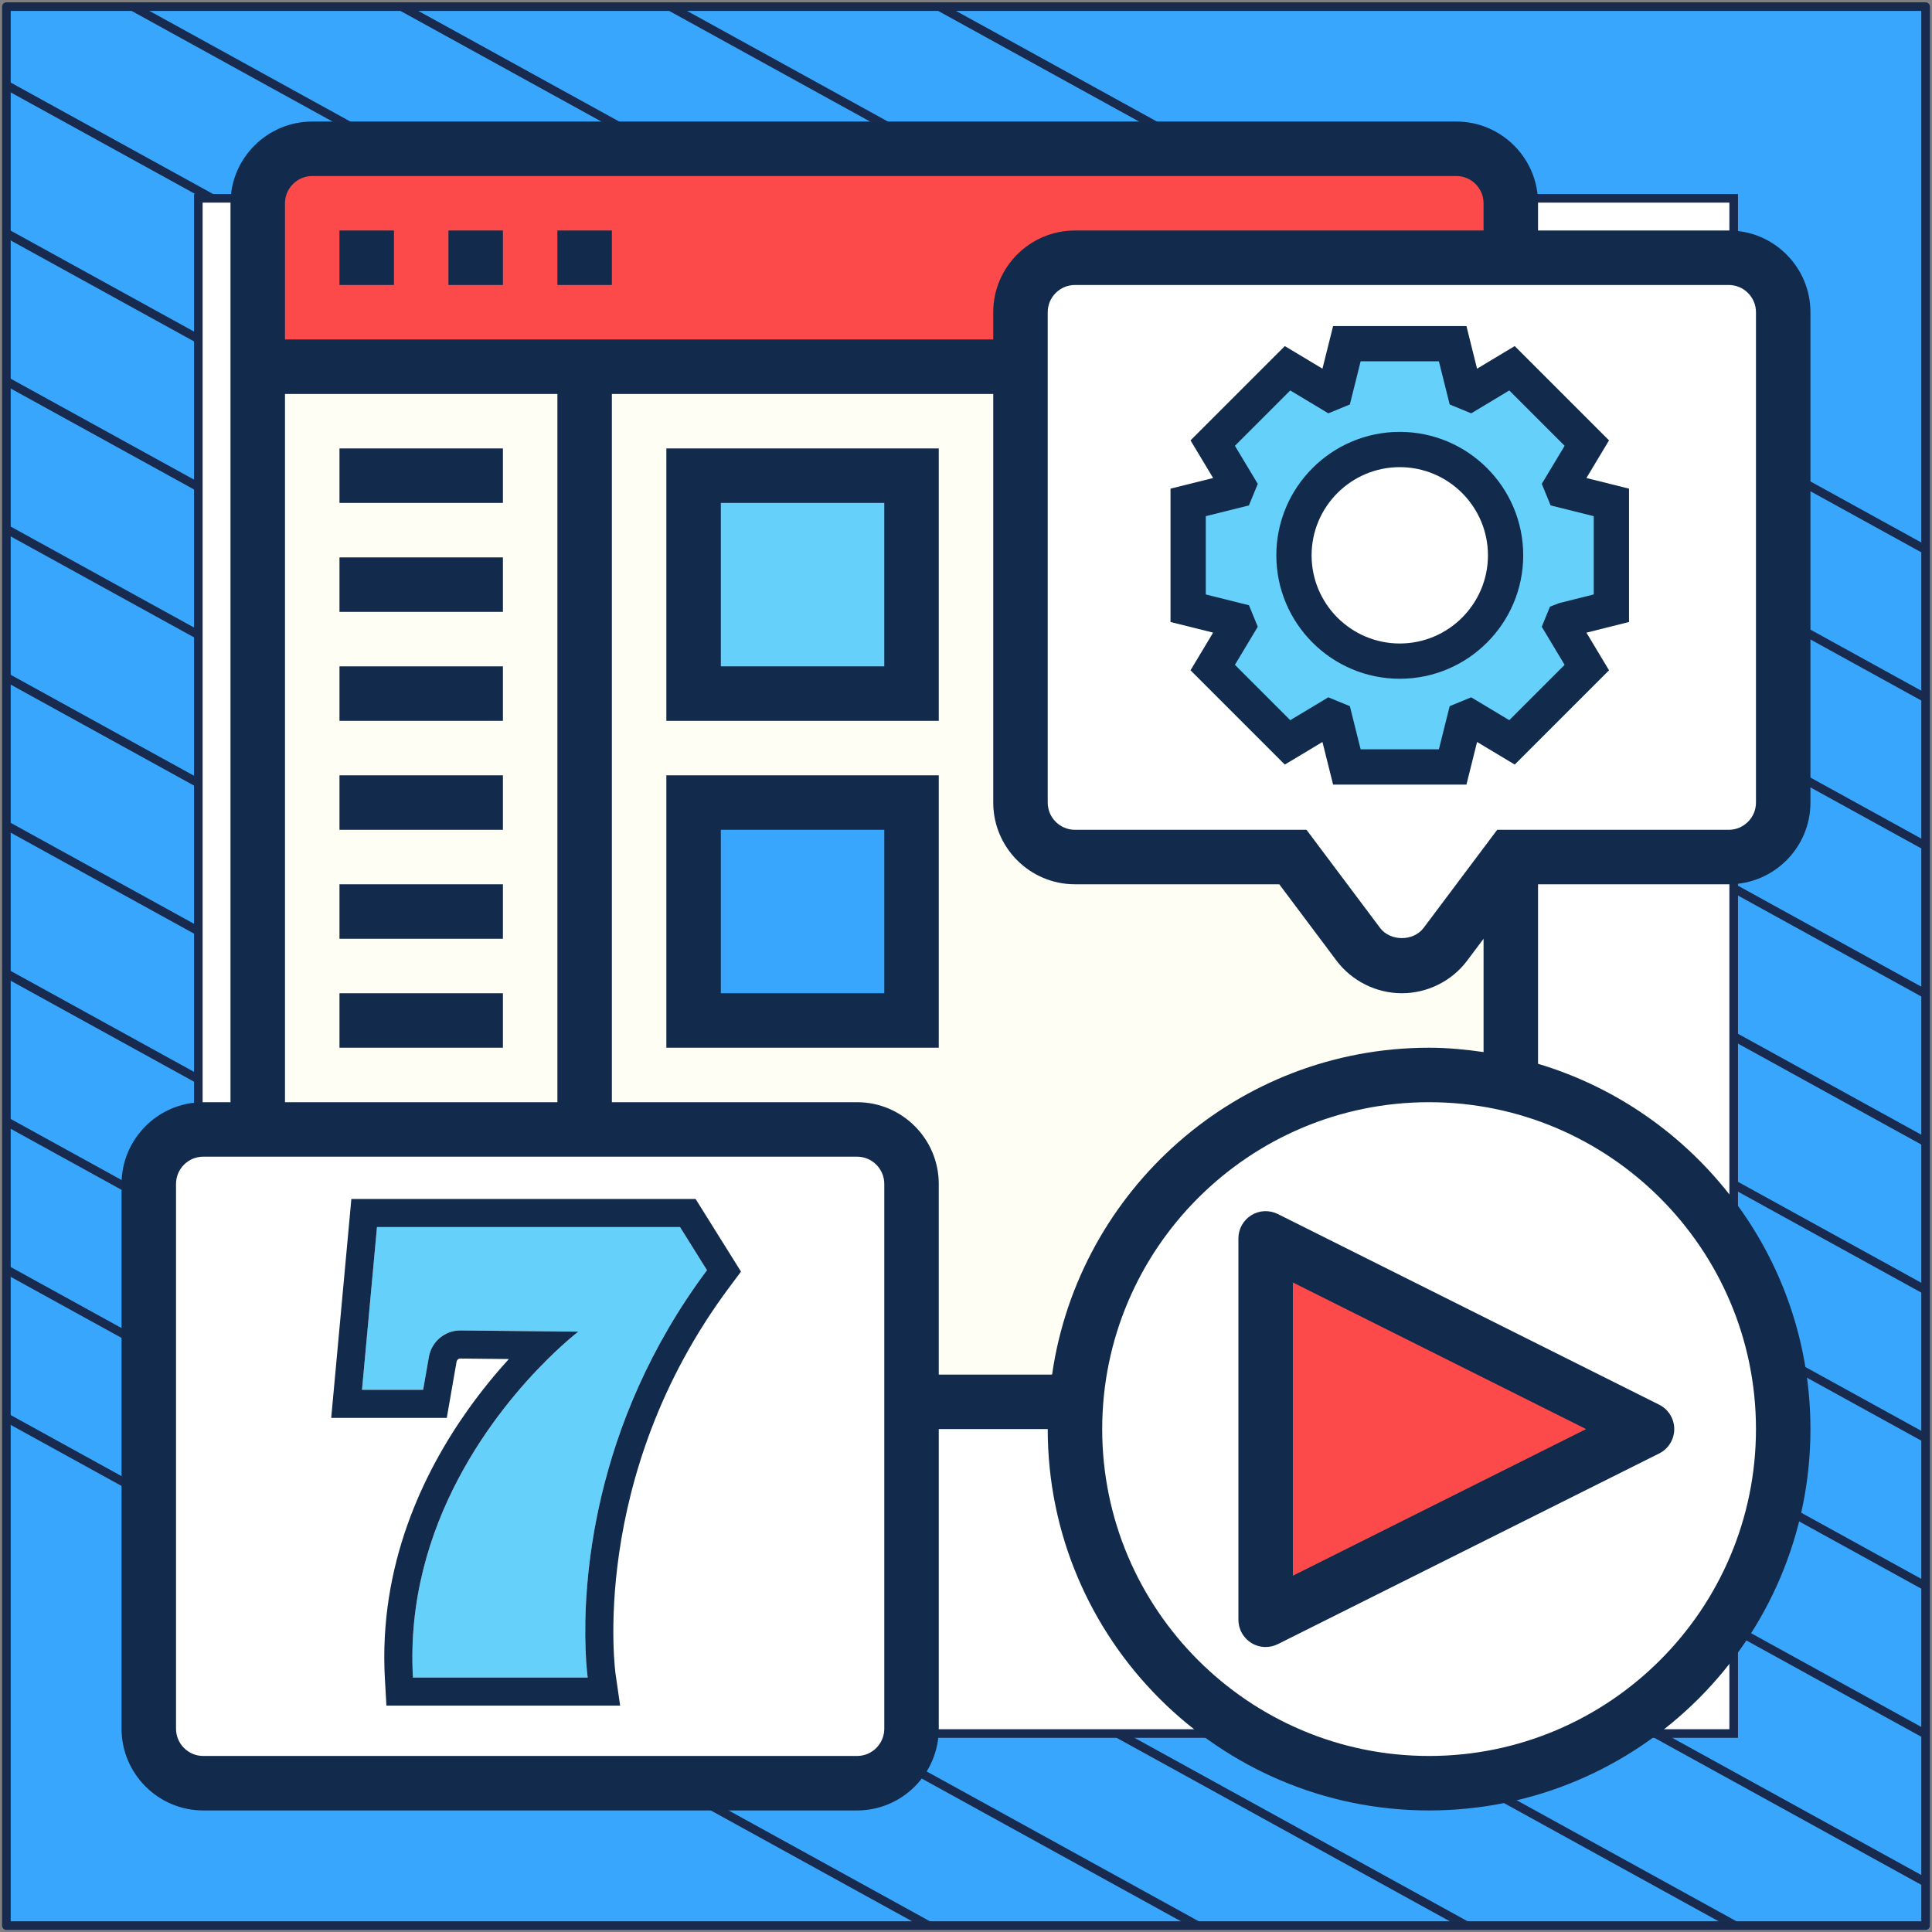
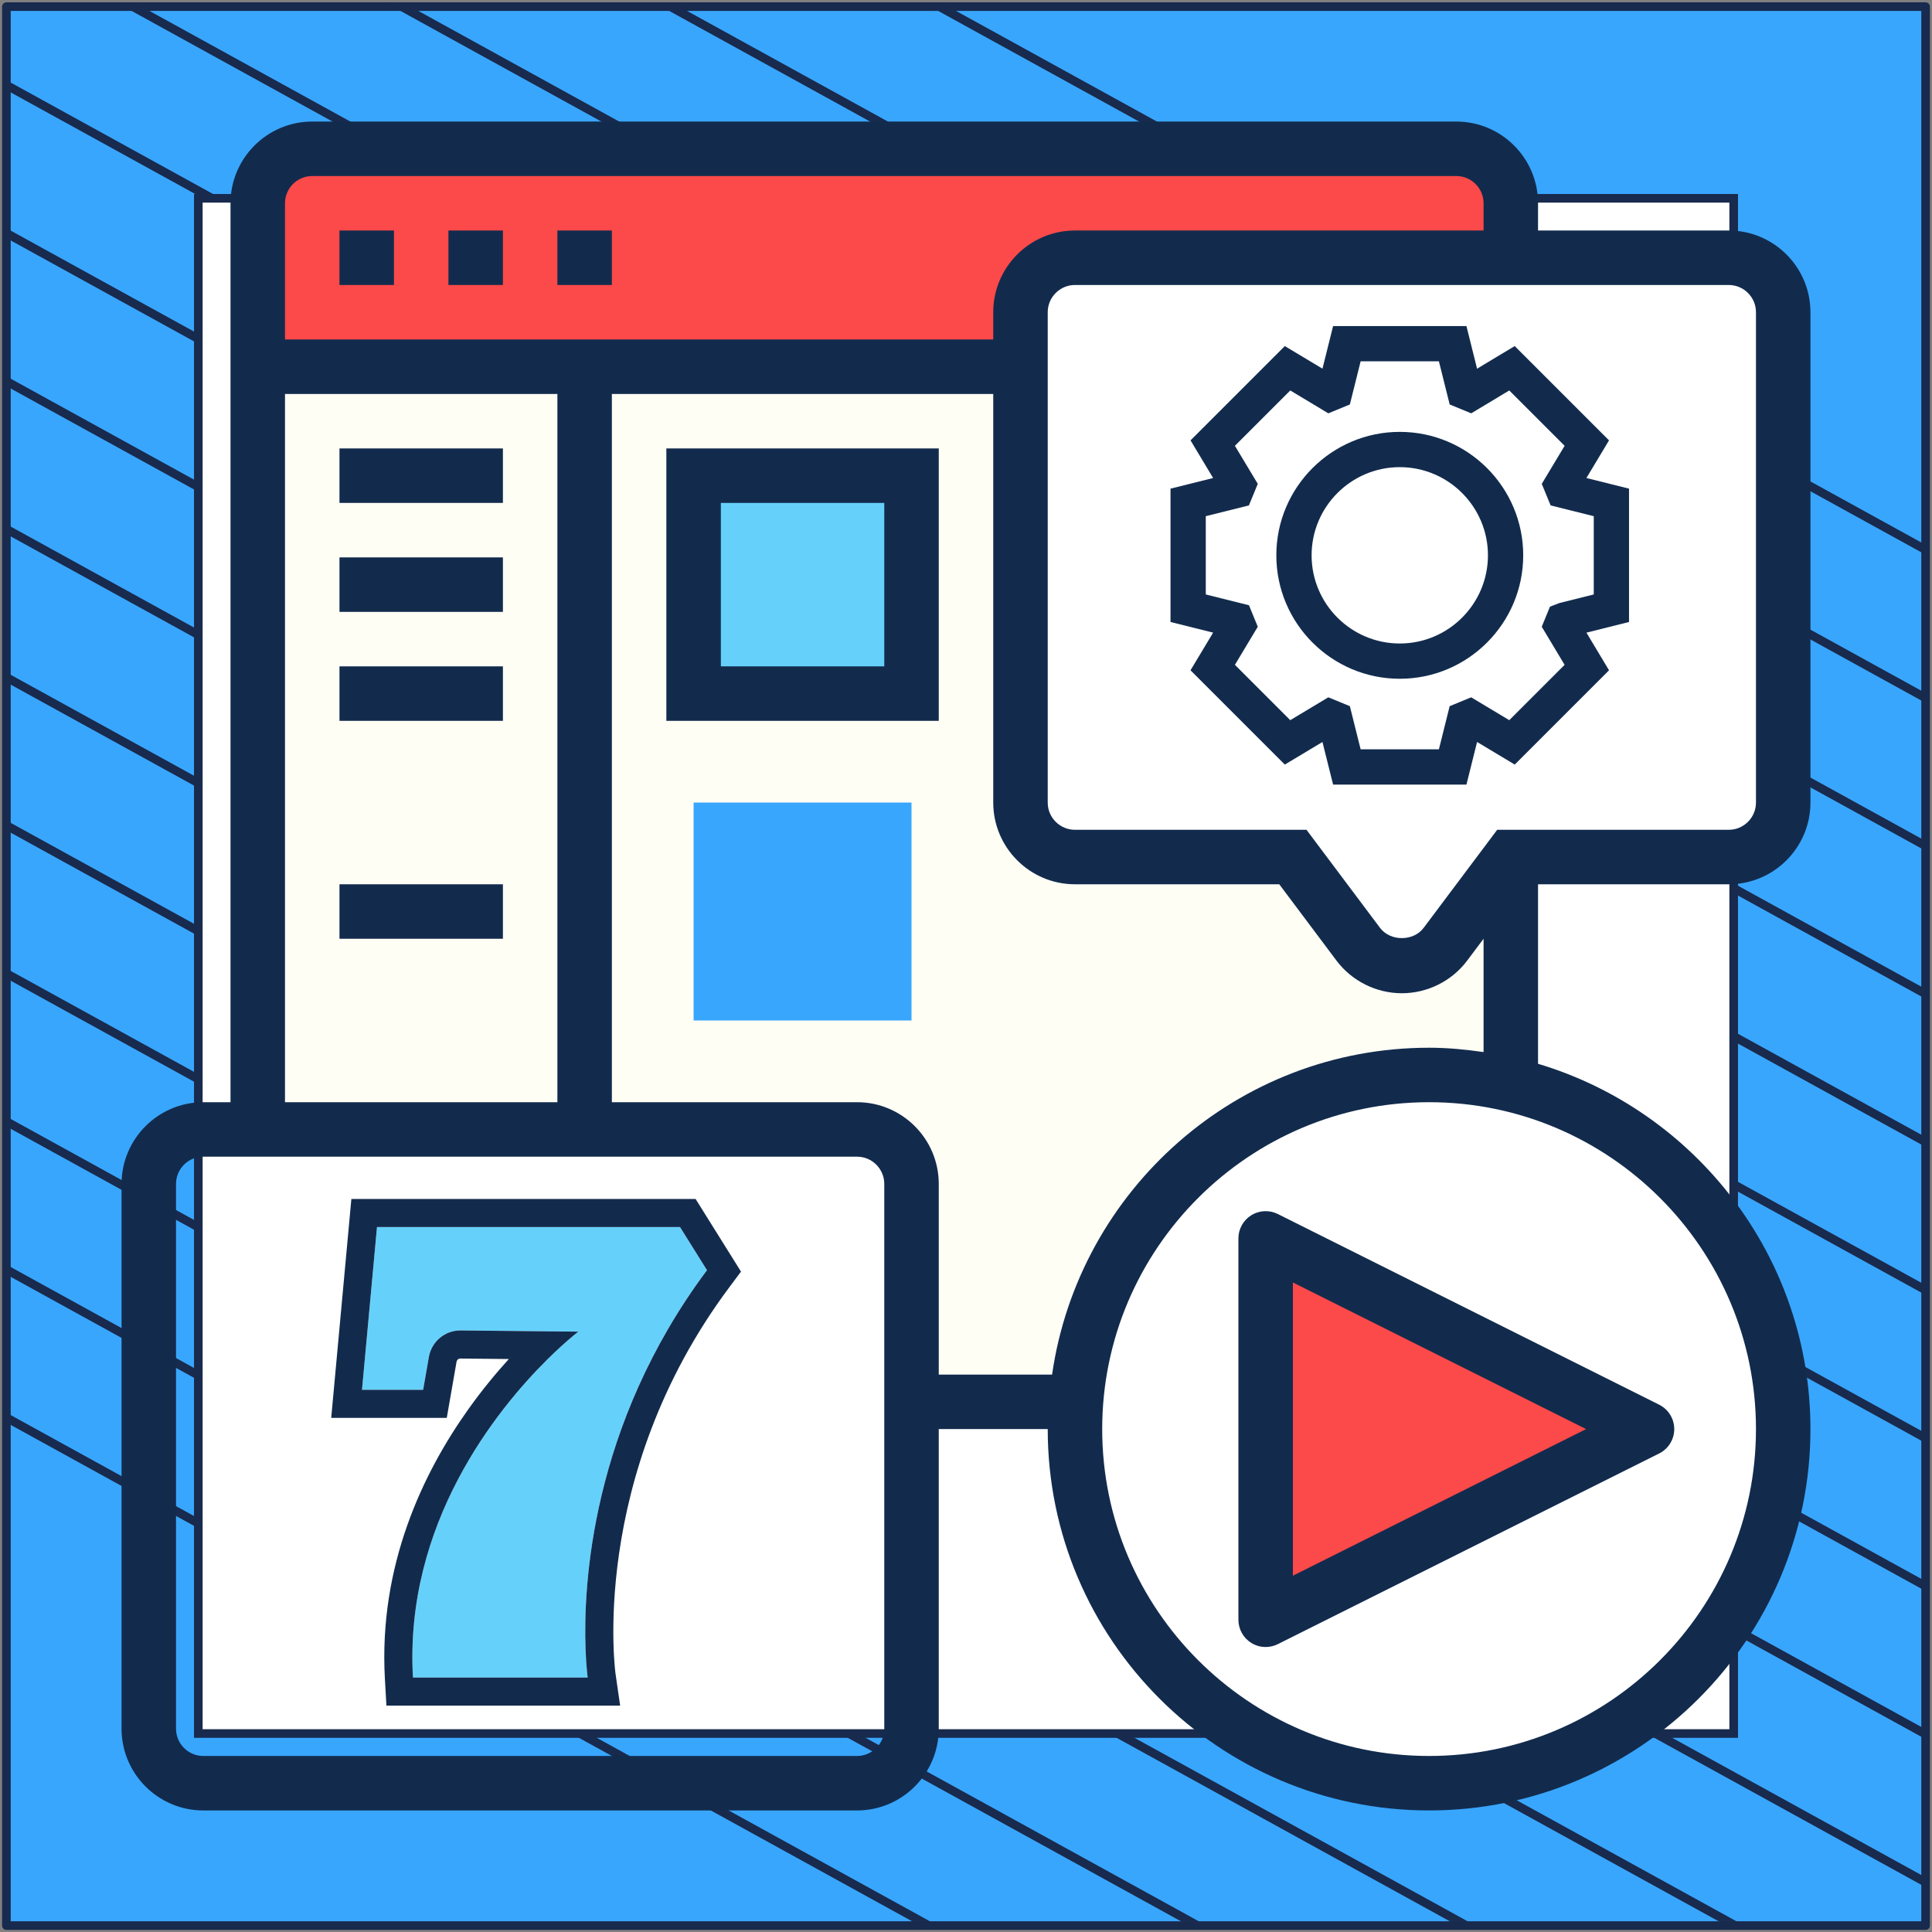
<svg xmlns="http://www.w3.org/2000/svg" width="302" height="302" viewBox="0 0 302 302" fill="none">
  <rect x="0" y="0" width="302" height="302" fill="#808080" stroke="none" />
  <path d="M301 1.038H1V301H301V1.038Z" fill="#39A6FE" stroke="#182A4D" stroke-width="1.346" stroke-linejoin="round" />
  <mask id="mask0_4_1345" style="mask-type:luminance" maskUnits="userSpaceOnUse" x="1" y="1" width="300" height="300">
    <path d="M301 1H1V300.962H301V1Z" fill="white" />
  </mask>
  <g mask="url(#mask0_4_1345)">
    <path d="M-285.023 64.085L219.795 342.085" stroke="#182A4D" stroke-width="1.346" stroke-miterlimit="10" />
    <path d="M-263.954 52.544L240.932 330.581" stroke="#182A4D" stroke-width="1.346" stroke-miterlimit="10" />
    <path d="M-242.819 41.04L261.999 319.04" stroke="#182A4D" stroke-width="1.346" stroke-miterlimit="10" />
    <path d="M-221.682 29.536L283.136 307.536" stroke="#182A4D" stroke-width="1.346" stroke-miterlimit="10" />
    <path d="M-200.545 18.032L304.272 296.032" stroke="#182A4D" stroke-width="1.346" stroke-miterlimit="10" />
    <path d="M-179.41 6.528L325.409 284.528" stroke="#182A4D" stroke-width="1.346" stroke-miterlimit="10" />
    <path d="M-158.273 -5.014L346.545 273.024" stroke="#182A4D" stroke-width="1.346" stroke-miterlimit="10" />
    <path d="M-137.205 -16.517L367.613 261.483" stroke="#182A4D" stroke-width="1.346" stroke-miterlimit="10" />
    <path d="M-116.069 -28.021L388.749 249.979" stroke="#182A4D" stroke-width="1.346" stroke-miterlimit="10" />
    <path d="M-94.932 -39.525L409.886 238.475" stroke="#182A4D" stroke-width="1.346" stroke-miterlimit="10" />
    <path d="M-73.796 -51.029L431.023 226.971" stroke="#182A4D" stroke-width="1.346" stroke-miterlimit="10" />
    <path d="M-52.659 -62.533L452.159 215.467" stroke="#182A4D" stroke-width="1.346" stroke-miterlimit="10" />
    <path d="M-31.591 -74.075L473.227 203.963" stroke="#182A4D" stroke-width="1.346" stroke-miterlimit="10" />
    <path d="M-10.454 -85.579L494.364 192.422" stroke="#182A4D" stroke-width="1.346" stroke-miterlimit="10" />
  </g>
  <path d="M271 31H31V270.975H271V31Z" fill="white" stroke="#182A4D" stroke-width="1.346" stroke-miterlimit="10" />
  <path d="M159.516 48.806V57.323H91.387H40.29V31.774C40.29 27.09 44.123 23.258 48.806 23.258H227.645C232.329 23.258 236.161 27.09 236.161 31.774V40.29H168.032C163.348 40.29 159.516 44.123 159.516 48.806Z" fill="#FC4949" />
  <path d="M225.942 147.594C224.324 149.723 221.812 151 219.129 151C216.446 151 213.934 149.723 212.316 147.594L202.097 133.968H168.032C163.348 133.968 159.516 130.135 159.516 125.452V57.323H40.29V176.548H133.968C138.652 176.548 142.484 180.381 142.484 185.064V219.129H168.203C170.374 190.557 194.262 168.032 223.387 168.032C227.773 168.032 232.074 168.543 236.161 169.523V133.968L225.942 147.594Z" fill="#FFFEF5" />
  <path d="M108.419 125.451H142.484V159.516H108.419V125.451Z" fill="#39A6FE" />
  <path d="M108.419 74.355H142.484V108.419H108.419V74.355Z" fill="#65D1FB" />
  <path d="M278.742 48.806V125.452C278.742 130.135 274.91 133.968 270.226 133.968H236.161L225.942 147.594C224.324 149.723 221.812 151 219.129 151C216.446 151 213.934 149.723 212.316 147.594L202.097 133.968H168.032C163.348 133.968 159.516 130.135 159.516 125.452V57.322V48.806C159.516 44.123 163.348 40.29 168.032 40.29H236.161H270.226C274.91 40.29 278.742 44.123 278.742 48.806Z" fill="white" />
  <path d="M236.161 169.523C260.56 175.271 278.742 197.2 278.742 223.387C278.742 253.96 253.96 278.742 223.387 278.742C192.814 278.742 168.032 253.96 168.032 223.387C168.032 221.94 168.075 220.534 168.203 219.129C170.374 190.558 194.262 168.032 223.387 168.032C227.773 168.032 232.074 168.543 236.161 169.523Z" fill="white" />
-   <path d="M142.484 219.129V270.226C142.484 274.91 138.652 278.742 133.968 278.742H31.774C27.09 278.742 23.258 274.91 23.258 270.226V185.065C23.258 180.381 27.09 176.549 31.774 176.549H40.29H91.387H133.968C138.652 176.549 142.484 180.381 142.484 185.065V219.129Z" fill="white" />
  <path d="M257.452 223.387L197.839 253.193V193.581L257.452 223.387Z" fill="#FC4949" />
  <path d="M195.599 189.957C194.347 190.736 193.581 192.103 193.581 193.581V253.193C193.581 254.671 194.347 256.038 195.599 256.817C196.284 257.239 197.059 257.451 197.839 257.451C198.49 257.451 199.142 257.302 199.742 257.004L259.355 227.198C260.798 226.474 261.71 225.001 261.71 223.387C261.71 221.773 260.798 220.3 259.355 219.576L199.742 189.77C198.426 189.114 196.855 189.178 195.599 189.957ZM202.097 200.47L247.931 223.387L202.097 246.304V200.47Z" fill="#122B4D" />
  <path d="M270.226 138.226C277.269 138.226 283 132.494 283 125.452V48.806C283 41.764 277.269 36.032 270.226 36.032H240.419V31.774C240.419 24.731 234.688 19 227.645 19H48.806C41.764 19 36.032 24.731 36.032 31.774V172.29H31.774C24.731 172.29 19 178.022 19 185.065V270.226C19 277.269 24.731 283 31.774 283H133.968C141.011 283 146.742 277.269 146.742 270.226V223.387H163.774C163.774 256.259 190.515 283 223.387 283C256.259 283 283 256.259 283 223.387C283 196.438 265.01 173.636 240.419 166.286V138.226H270.226ZM274.484 48.806V125.452C274.484 127.802 272.572 129.71 270.226 129.71H234.032L222.531 145.043C220.934 147.172 217.319 147.172 215.723 145.043L204.226 129.71H168.032C165.686 129.71 163.774 127.802 163.774 125.452V48.806C163.774 46.456 165.686 44.548 168.032 44.548H270.226C272.572 44.548 274.484 46.456 274.484 48.806ZM48.806 27.516H227.645C229.991 27.516 231.903 29.424 231.903 31.774V36.032H168.032C160.989 36.032 155.258 41.764 155.258 48.806V53.065H44.548V31.774C44.548 29.424 46.46 27.516 48.806 27.516ZM44.548 61.581H87.129V172.29H44.548V61.581ZM138.226 270.226C138.226 272.576 136.314 274.484 133.968 274.484H31.774C29.428 274.484 27.516 272.576 27.516 270.226V185.065C27.516 182.714 29.428 180.806 31.774 180.806H133.968C136.314 180.806 138.226 182.714 138.226 185.065V270.226ZM274.484 223.387C274.484 251.563 251.563 274.484 223.387 274.484C195.211 274.484 172.29 251.563 172.29 223.387C172.29 195.211 195.211 172.29 223.387 172.29C251.563 172.29 274.484 195.211 274.484 223.387ZM223.387 163.774C193.415 163.774 168.607 186.031 164.455 214.871H146.742V185.065C146.742 178.022 141.011 172.29 133.968 172.29H95.645V61.581H155.258V125.452C155.258 132.494 160.989 138.226 168.032 138.226H199.968L208.91 150.153C211.307 153.35 215.131 155.258 219.129 155.258C223.132 155.258 226.951 153.35 229.344 150.153L231.903 146.742V164.455C229.114 164.051 226.287 163.774 223.387 163.774Z" fill="#122B4D" />
  <path d="M53.065 36.032H61.581V44.548H53.065V36.032Z" fill="#122B4D" />
  <path d="M87.129 36.032H95.645V44.548H87.129V36.032Z" fill="#122B4D" />
  <path d="M70.097 36.032H78.613V44.548H70.097V36.032Z" fill="#122B4D" />
  <path d="M53.065 70.097H78.613V78.613H53.065V70.097Z" fill="#122B4D" />
  <path d="M53.065 87.129H78.613V95.645H53.065V87.129Z" fill="#122B4D" />
  <path d="M53.065 104.161H78.613V112.677H53.065V104.161Z" fill="#122B4D" />
-   <path d="M53.065 121.194H78.613V129.71H53.065V121.194Z" fill="#122B4D" />
+   <path d="M53.065 121.194H78.613V129.71V121.194Z" fill="#122B4D" />
  <path d="M53.065 138.226H78.613V146.742H53.065V138.226Z" fill="#122B4D" />
-   <path d="M53.065 155.258H78.613V163.774H53.065V155.258Z" fill="#122B4D" />
  <path d="M104.161 112.678H146.742V70.097H104.161V112.678ZM112.678 78.613H138.226V104.161H112.678V78.613Z" fill="#122B4D" />
-   <path d="M104.161 163.774H146.742V121.194H104.161V163.774ZM112.678 129.71H138.226V155.258H112.678V129.71Z" fill="#122B4D" />
-   <path d="M251.884 95.075V78.535L244.414 76.66C244.303 76.385 244.221 76.109 244.083 75.833L248.052 69.273L236.336 57.557L229.776 61.527C229.5 61.388 229.224 61.306 228.95 61.196L227.075 53.725H210.535L208.66 61.196C208.385 61.306 208.109 61.388 207.833 61.527L201.273 57.557L189.557 69.273L193.527 75.833C193.388 76.109 193.306 76.385 193.196 76.66L185.725 78.535V95.075L193.196 96.95C193.306 97.224 193.388 97.5 193.527 97.776L189.557 104.336L201.273 116.052L207.833 112.083C208.109 112.221 208.385 112.303 208.66 112.414L210.535 119.884H227.075L228.95 112.414C229.224 112.303 229.5 112.221 229.776 112.083L236.336 116.052L248.052 104.336L244.083 97.776C244.221 97.5 244.303 97.224 244.414 96.95L251.884 95.075ZM218.805 103.344C209.68 103.344 202.265 95.929 202.265 86.805C202.265 77.68 209.68 70.265 218.805 70.265C227.929 70.265 235.344 77.68 235.344 86.805C235.344 95.929 227.929 103.344 218.805 103.344Z" fill="#65D1FB" />
  <path d="M218.805 106.101C229.445 106.101 238.101 97.445 238.101 86.805C238.101 76.165 229.445 67.509 218.805 67.509C208.165 67.509 199.509 76.165 199.509 86.805C199.509 97.445 208.165 106.101 218.805 106.101ZM218.805 73.022C226.404 73.022 232.588 79.205 232.588 86.805C232.588 94.404 226.404 100.588 218.805 100.588C211.205 100.588 205.022 94.404 205.022 86.805C205.022 79.205 211.205 73.022 218.805 73.022Z" fill="#122B4D" />
  <path d="M186.094 104.775L200.834 119.515L206.718 115.983L208.383 122.641H229.227L230.889 115.981L236.775 119.515L251.515 104.775L247.983 98.892L254.641 97.227V76.383L247.981 74.72L251.513 68.837L236.772 54.097L230.886 57.632L229.227 50.969H208.383L206.72 57.629L200.837 54.097L186.097 68.837L189.629 74.72L182.969 76.383V97.227L189.629 98.889L186.094 104.775ZM188.482 92.922V80.687L195.224 79.003L196.609 75.636L193.035 69.686L201.686 61.035L207.636 64.609L211.003 63.224L212.687 56.482H224.922L226.606 63.224L229.971 64.609L235.923 61.035L244.574 69.686L241 75.636L242.385 79.003L249.127 80.687V92.922L243.754 94.264L242.283 94.832L240.998 97.968L244.571 103.923L235.92 112.574L229.968 109L226.603 110.385L224.922 117.127H212.687L211.003 110.385L207.636 109L201.686 112.574L193.035 103.923L196.609 97.968L195.231 94.609L188.482 92.922Z" fill="#122B4D" />
  <path d="M64.552 262.222H91.866C91.866 262.222 87.181 229.801 110.512 198.552L106.296 191.805H58.929L56.587 217.245H66.144L67.035 212.139C67.456 209.702 69.565 207.922 72.048 207.969L90.413 208.156C90.413 208.109 62.678 229.333 64.552 262.222Z" fill="#65D1FB" />
  <path fill-rule="evenodd" clip-rule="evenodd" d="M60.403 266.614L60.167 262.472C59.154 244.697 66.152 230.194 73.202 220.291C75.364 217.255 77.548 214.625 79.54 212.437L71.984 212.36L71.965 212.359C71.693 212.354 71.421 212.543 71.362 212.887L71.361 212.893L69.837 221.637H51.773L54.924 187.414H108.73L115.829 198.772L114.031 201.179C102.897 216.091 98.451 231.275 96.785 242.737C95.953 248.468 95.818 253.252 95.889 256.575C95.924 258.236 96.01 259.528 96.085 260.387C96.122 260.816 96.157 261.137 96.181 261.341C96.192 261.443 96.202 261.516 96.207 261.558C96.21 261.58 96.212 261.593 96.213 261.599L96.213 261.603L96.937 266.614H60.403ZM90.413 208.156C90.389 208.165 89.346 208.96 87.689 210.471C87.06 211.045 86.343 211.722 85.559 212.498C77.697 220.295 63.179 238.128 64.552 262.222H91.866C91.866 262.222 91.637 260.637 91.532 257.831C91.163 247.943 92.339 222.892 110.512 198.552L106.296 191.805H58.929L56.587 217.245H66.144L67.035 212.138C67.456 209.702 69.565 207.922 72.048 207.969L90.413 208.156Z" fill="#122B4D" />
</svg>